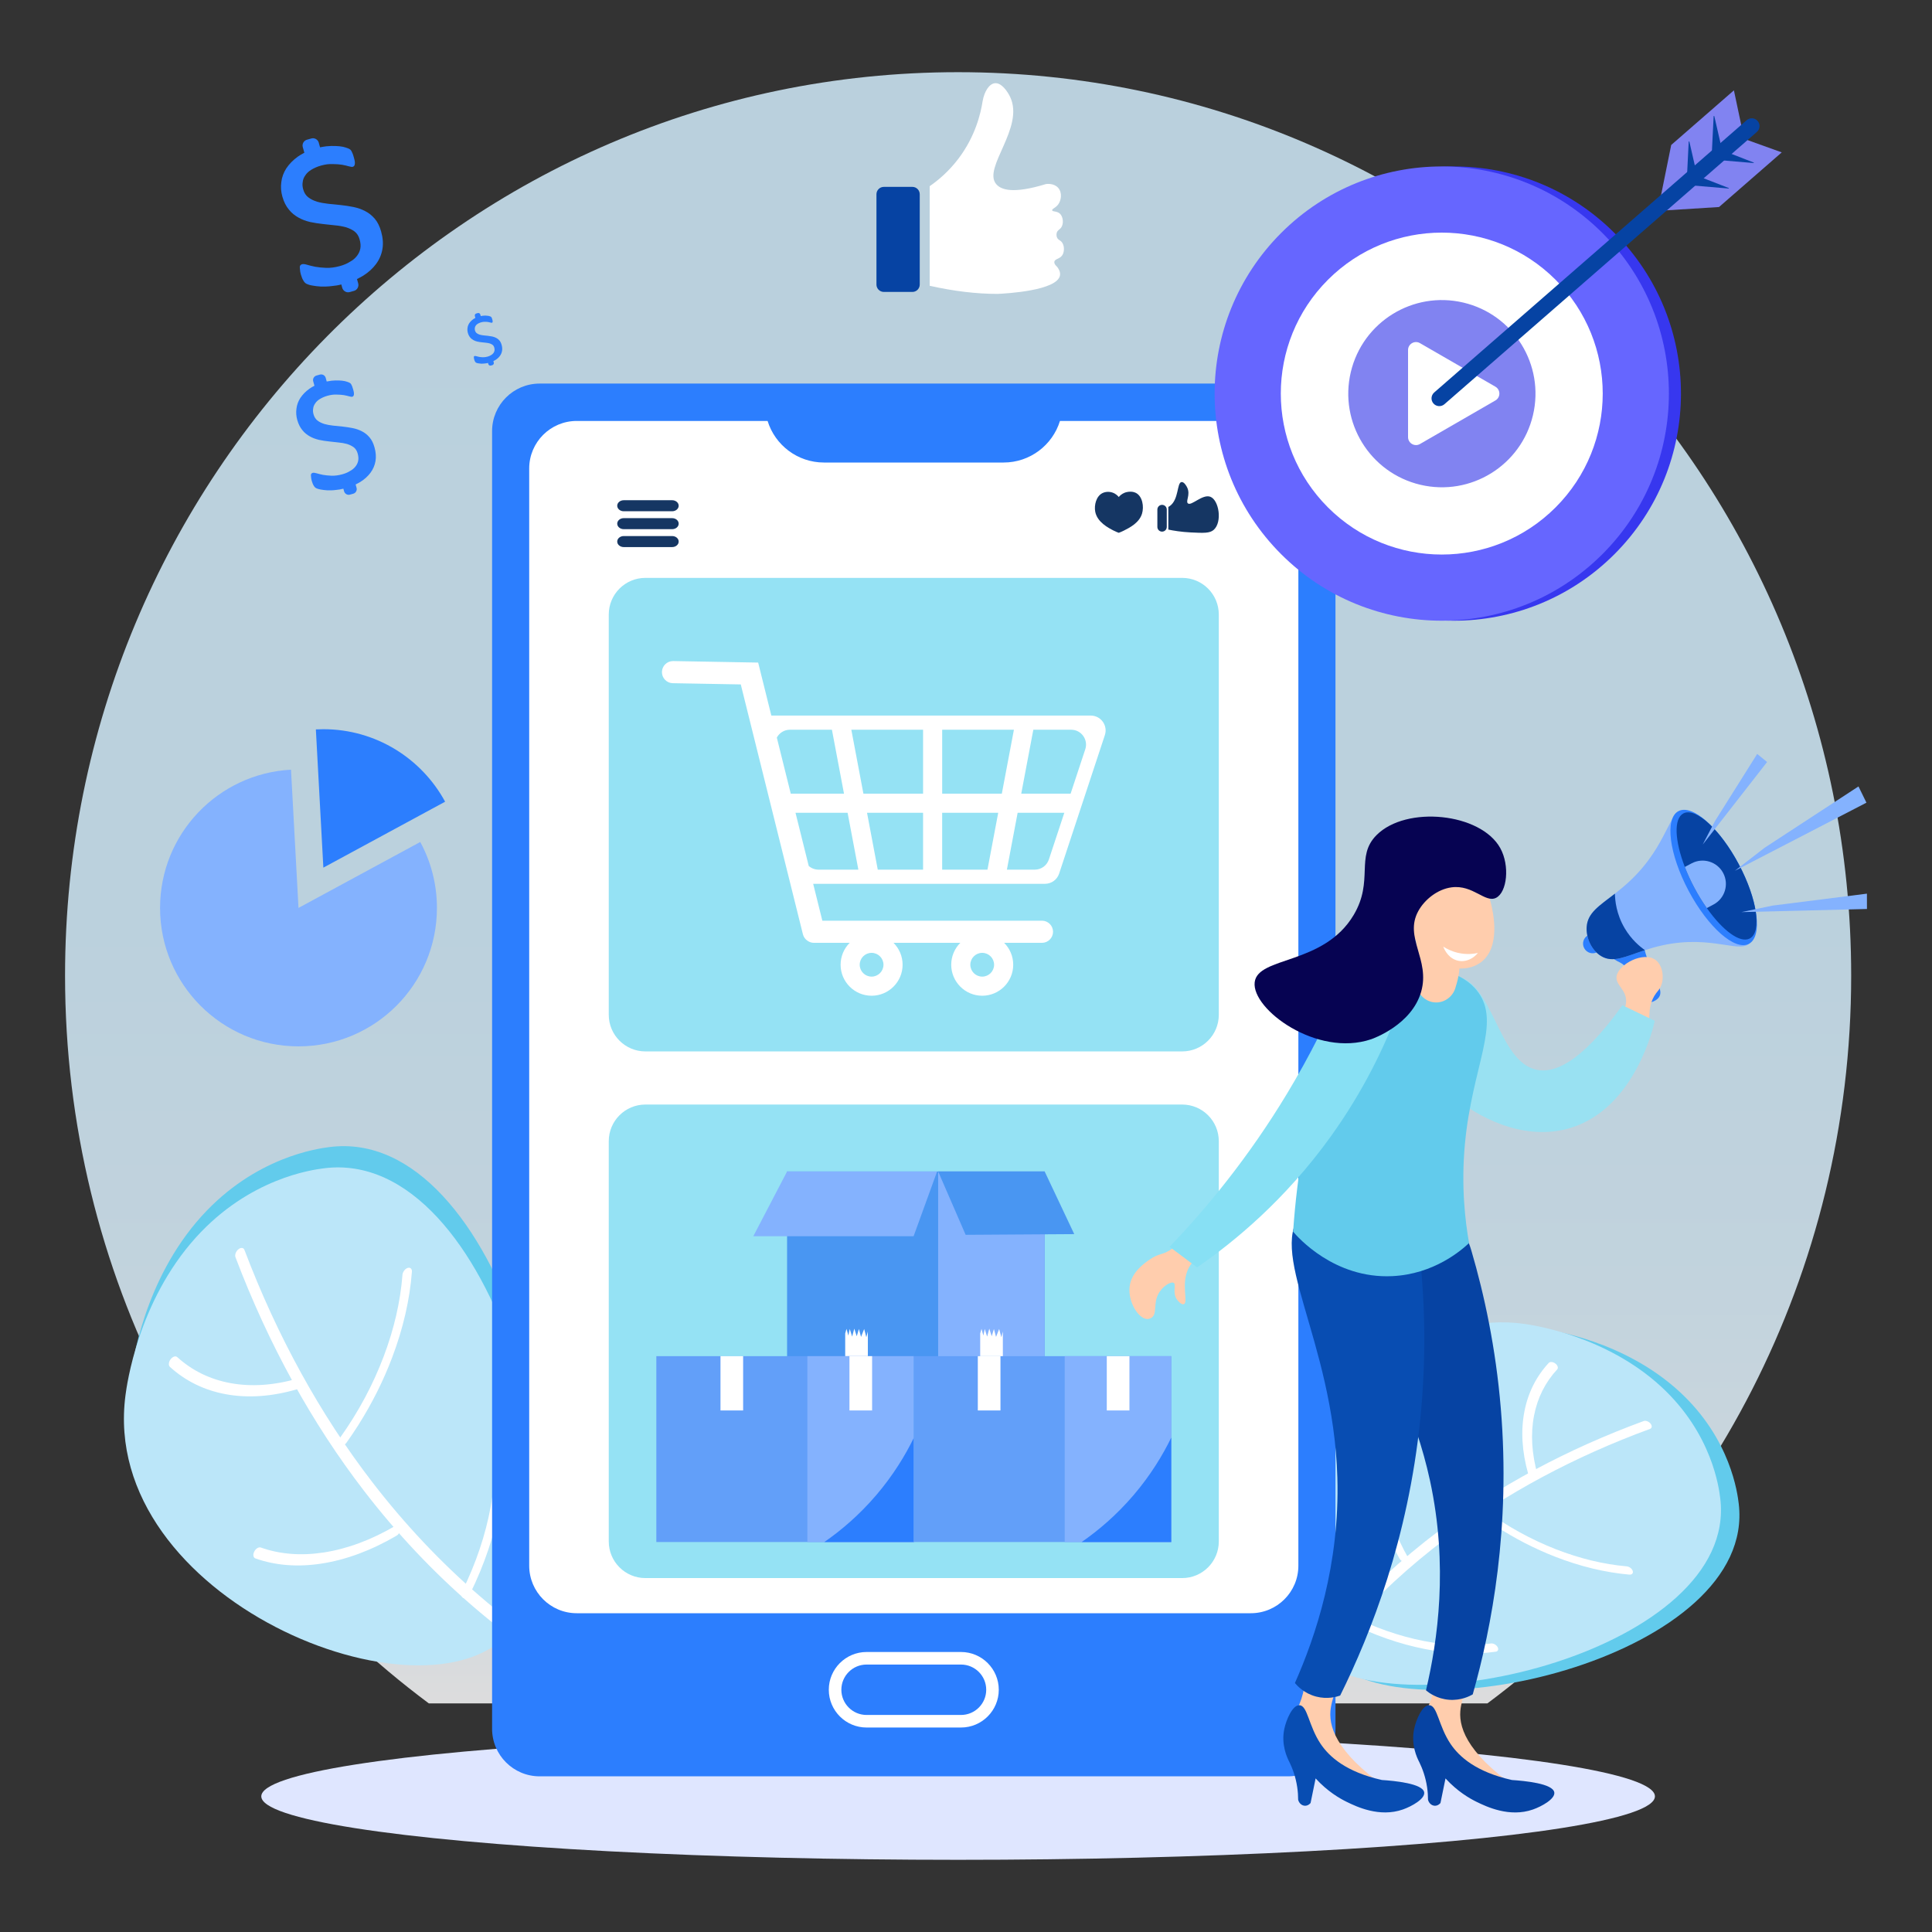
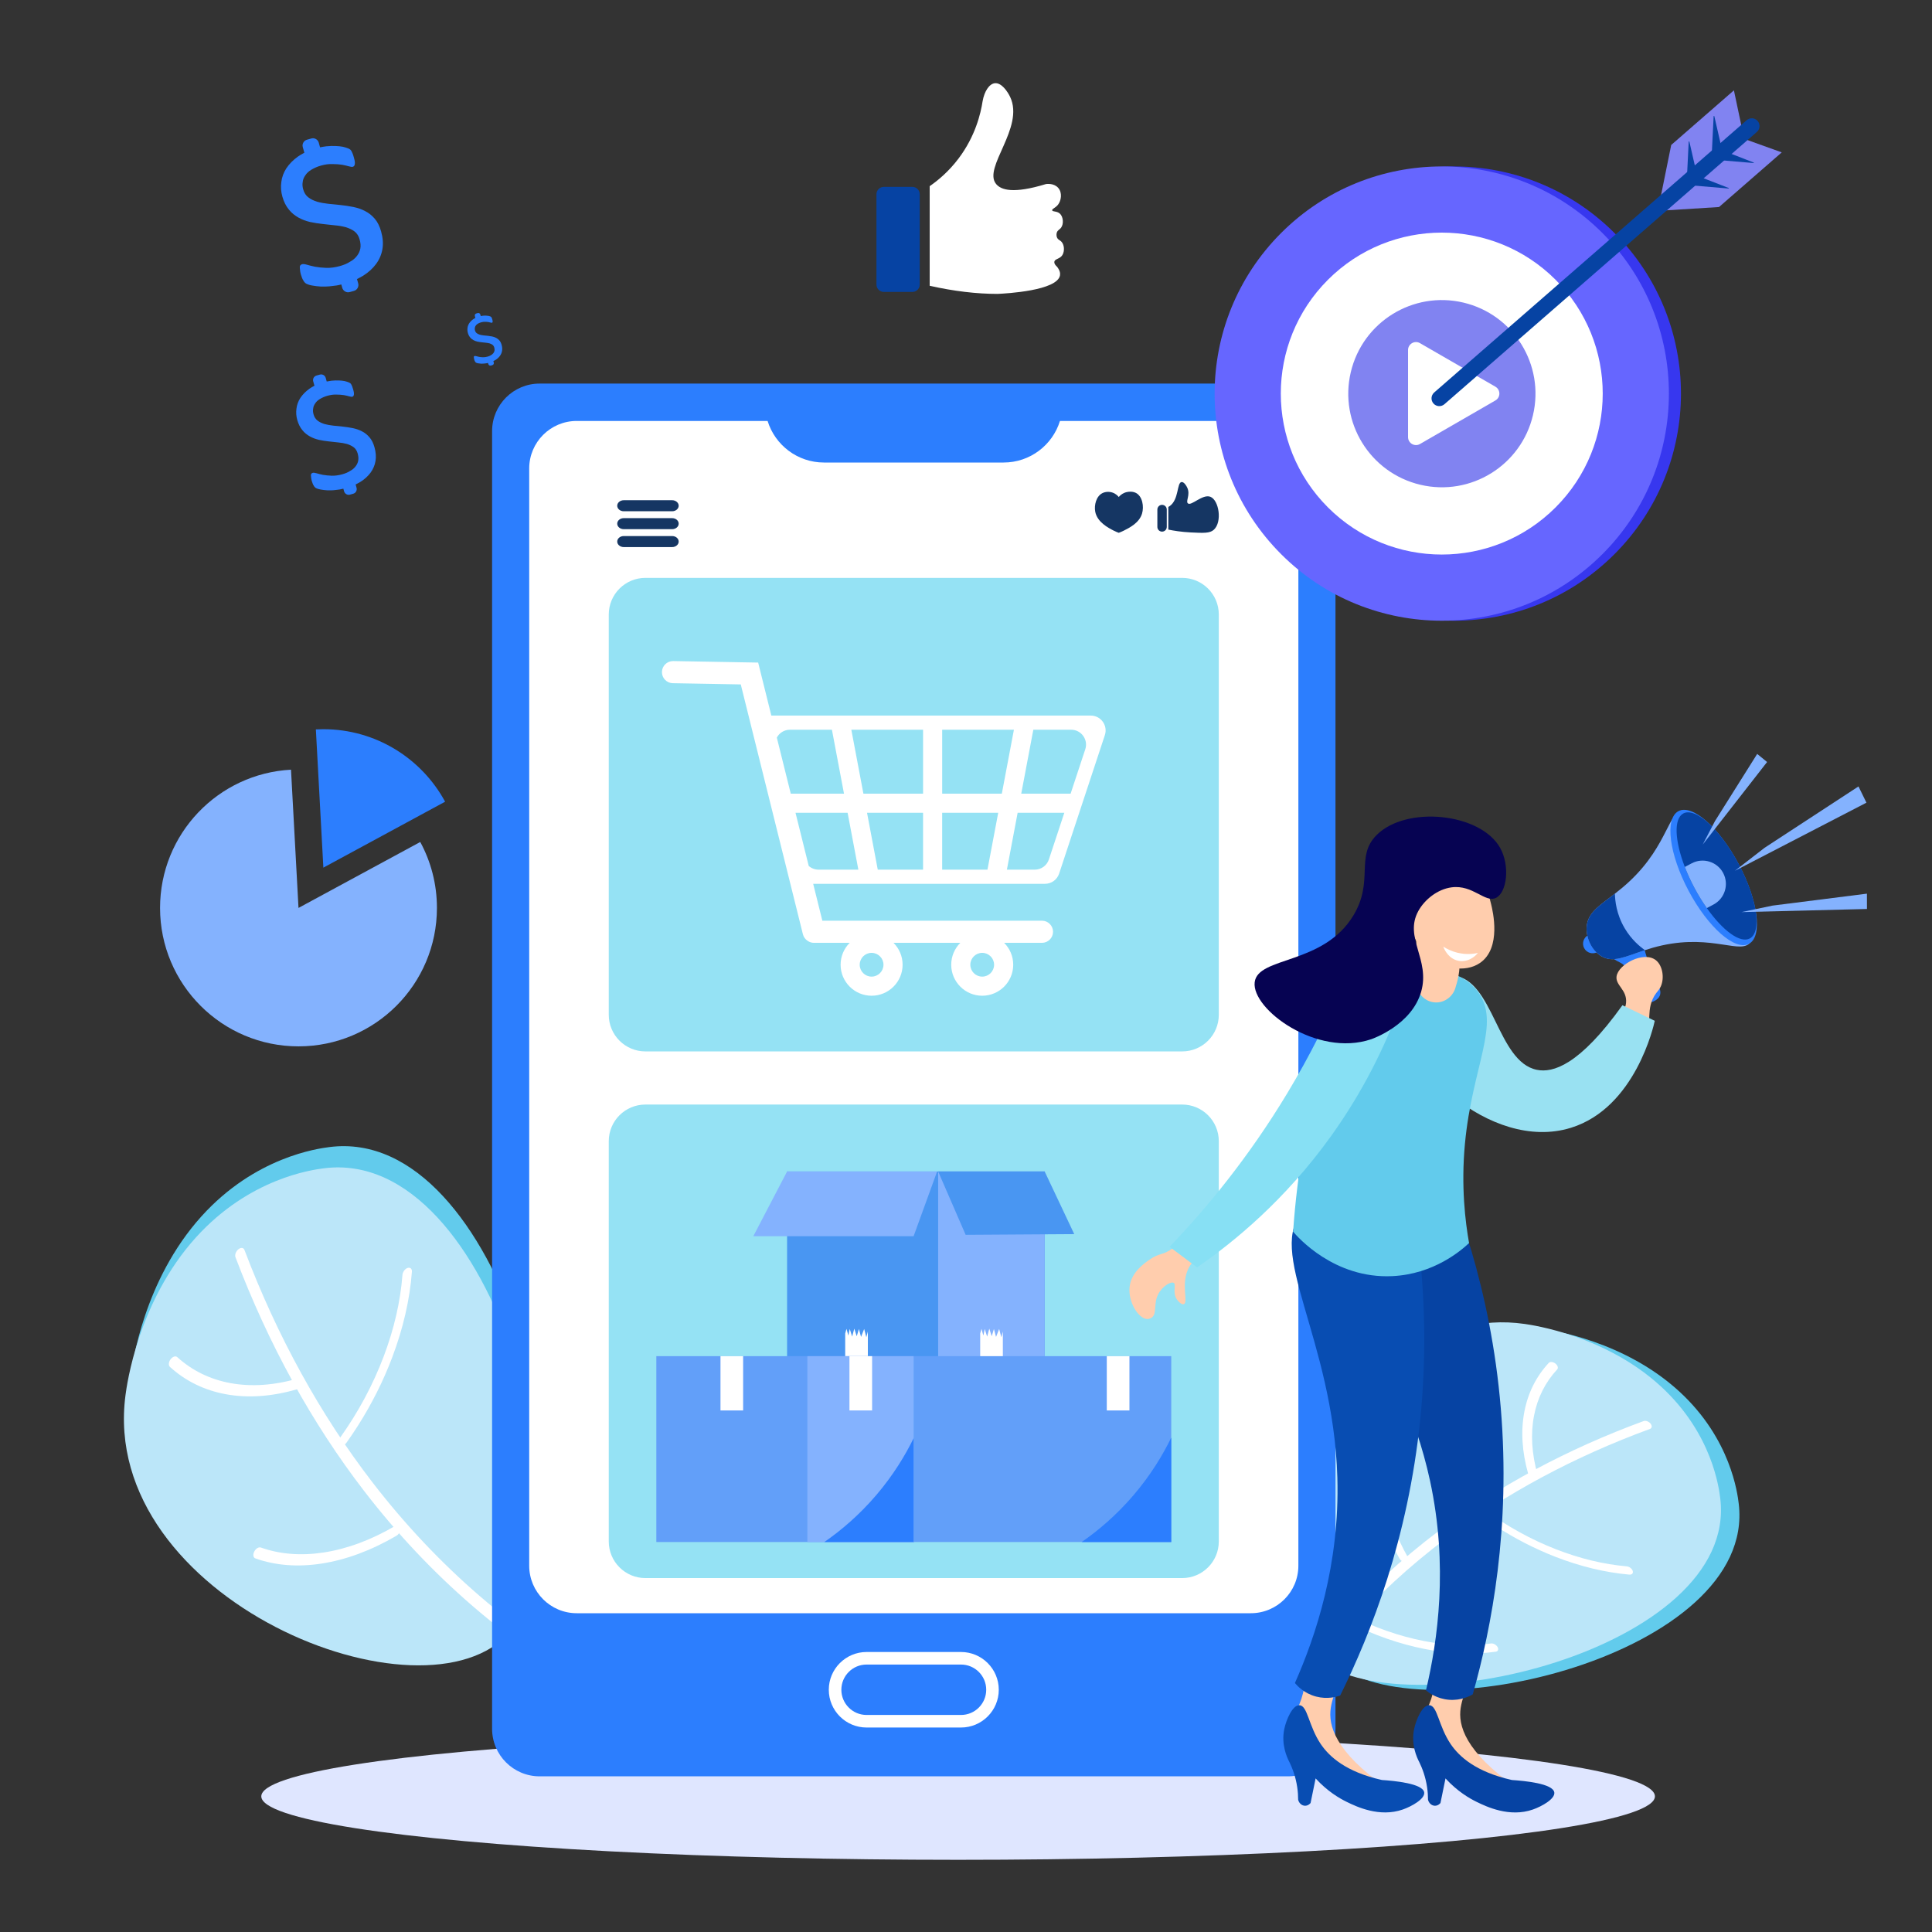
<svg xmlns="http://www.w3.org/2000/svg" enable-background="new 0 0 2000 2000" viewBox="0 0 2000 2000">
  <rect x="0" y="0" width="2000" height="2000" fill="#333333" stroke="none" />
  <rect clip-rule="evenodd" display="none" fill="#fff" fill-rule="evenodd" height="2000" width="2000" />
  <path d="M307.58,1359.79c19.22,29.67,207.5,255.11,359.27,257.85c136.87,2.47,181.26-195.94,325.02-181.25&#13;&#10; c107.05,10.94,120.67,124.87,244.7,164.42c121.91,38.87,283.1-8.02,364.25-95.77c422.15-456.43,199.57-1136.24-156.86-1327.9&#13;&#10; C1283.01,90.6,1185.1,329.93,847.07,287.13C643.8,261.4,681.66,139.61,506.53,220.41C303.32,314.16-25.45,845.69,307.58,1359.79z" display="none" fill="#d5f0ff" opacity=".5" />
  <g>
    <linearGradient gradientUnits="userSpaceOnUse" id="a" x1="991.832" x2="991.832" y1="74.714" y2="1763.358">
      <stop offset="0" stop-color="#d5f0ff" />
      <stop offset=".535" stop-color="#d7f1ff" />
      <stop offset=".728" stop-color="#def3ff" />
      <stop offset=".865" stop-color="#e9f7ff" />
      <stop offset=".976" stop-color="#fafdff" />
      <stop offset="1" stop-color="#fff" />
      <stop offset="1" stop-color="#f2faff" />
    </linearGradient>
-     <path d="M443.93,1763.36h1095.81c228.4-170.29,376.59-444.32,376.59-753.37c0-516.53-413.91-935.27-924.49-935.27&#13;&#10;  S67.34,493.45,67.34,1009.98C67.34,1319.04,215.53,1593.07,443.93,1763.36z" fill="url(#a)" opacity=".83" />
    <ellipse cx="991.83" cy="1859.57" fill="#dfe6ff" rx="721.34" ry="65.71" />
    <g>
      <path d="M1380.24,1720.45c87.79,77.4,438.43-8.08,419.69-163.83c-1.22-10.14-8.04-66.87-61.21-115.87&#13;&#10;   c-57.29-52.81-132.59-63.65-141.24-64.9C1413.65,1349.38,1291.79,1642.48,1380.24,1720.45z" fill="#62cbec" />
      <path d="M1361.13,1715.15c87.79,77.4,438.43-8.08,419.69-163.83c-1.22-10.14-8.04-66.87-61.21-115.87&#13;&#10;   c-57.29-52.81-132.59-63.65-141.24-64.9C1394.55,1344.07,1272.68,1637.17,1361.13,1715.15z" fill="#bbe6f9" />
      <g>
        <g>
          <path d="M1305.81,1802.24c0.06,0.04,0.12,0.08,0.18,0.11c2.6,1.6,5.51,1.48,6.5-0.28&#13;&#10;     c45.91-81.47,108.15-152.1,184.99-209.91c61.44-46.23,132.3-84.24,210.61-112.97c2.11-0.78,2.36-3.23,0.55-5.47&#13;&#10;     c-1.81-2.25-4.99-3.44-7.11-2.66c-78.88,28.94-150.25,67.23-212.14,113.79c-77.4,58.24-140.09,129.37-186.33,211.43&#13;&#10;     C1302.1,1797.99,1303.33,1800.63,1305.81,1802.24z" fill="#fff" />
        </g>
        <g>
          <path d="M1584.86,1529.13c0.97,0.63,2.07,1.06,3.16,1.19c2.7,0.32,4.36-1.33,3.69-3.68&#13;&#10;     c-6.12-21.71-7.35-42.33-3.66-61.31c3.58-18.39,11.64-34.45,23.96-47.74c1.38-1.49,0.54-4.2-1.88-6.05&#13;&#10;     c-2.41-1.85-5.5-2.15-6.87-0.66c-12.95,13.96-21.42,30.84-25.18,50.17c-3.88,19.95-2.59,41.63,3.84,64.44&#13;&#10;     C1582.32,1526.87,1583.44,1528.21,1584.86,1529.13z" fill="#fff" />
        </g>
        <g>
          <path d="M1451.25,1616.06c1.37,0.89,2.99,1.37,4.4,1.2c2.44-0.3,3.33-2.46,1.98-4.82&#13;&#10;     c-12.38-21.73-20.19-43.47-23.21-64.62c-2.93-20.5-1.22-39.58,5.07-56.71c0.7-1.92-0.9-4.61-3.6-6.01&#13;&#10;     c-2.69-1.4-5.45-0.99-6.15,0.93c-6.61,18-8.4,38.05-5.32,59.59c3.17,22.23,11.38,45.08,24.39,67.91&#13;&#10;     C1449.37,1614.53,1450.25,1615.4,1451.25,1616.06z" fill="#fff" />
        </g>
        <g>
          <path d="M1548.79,1580.09c19.39,12.59,39.8,23.1,60.9,31.34c25.98,10.14,51.89,16.4,77.02,18.61&#13;&#10;     c2.68,0.24,4.23-1.49,3.47-3.86c-0.76-2.37-3.55-4.47-6.23-4.71c-23.91-2.09-48.57-8.05-73.29-17.7&#13;&#10;     c-25.51-9.96-49.97-23.42-72.7-39.99c-2.47-1.8-5.51-2-6.8-0.44c-1.29,1.55-0.34,4.27,2.13,6.07&#13;&#10;     C1538.37,1573.12,1543.54,1576.68,1548.79,1580.09z" fill="#fff" />
        </g>
        <g>
          <path d="M1394.93,1678.86c0.25,0.16,0.51,0.31,0.78,0.45c26.21,13.25,53,22.61,79.64,27.81&#13;&#10;     c25.81,5.04,50.39,5.95,73.04,2.71c2.41-0.35,3.24-2.53,1.86-4.88c-1.39-2.35-4.47-3.98-6.88-3.63&#13;&#10;     c-21.55,3.08-44.94,2.22-69.5-2.58c-25.35-4.95-50.85-13.85-75.79-26.46c-2.71-1.37-5.43-0.9-6.08,1.04&#13;&#10;     C1391.41,1675.06,1392.69,1677.41,1394.93,1678.86z" fill="#fff" />
        </g>
      </g>
    </g>
    <g>
      <path d="M534.02,1667.15c87.74-101.73-14.75-503.11-193.28-479.67c-11.62,1.53-76.65,10.07-132.23,71.7&#13;&#10;   c-59.9,66.42-71.4,152.98-72.72,162.92C107.69,1633.43,445.63,1769.64,534.02,1667.15z" fill="#62cbec" />
      <path d="M528.17,1689.14c87.74-101.73-14.75-503.12-193.28-479.67c-11.62,1.53-76.65,10.07-132.23,71.7&#13;&#10;   c-59.9,66.41-71.4,152.98-72.72,162.92C101.84,1655.42,439.78,1791.64,528.17,1689.14z" fill="#bbe6f9" />
      <g>
        <g>
          <path d="M628.82,1751.55c0.04-0.07,0.09-0.14,0.13-0.2c1.81-3.01,1.63-6.35-0.4-7.46&#13;&#10;     c-94.08-51.67-175.92-122.23-243.24-209.71c-53.83-69.94-98.34-150.8-132.29-240.33c-0.92-2.42-3.73-2.67-6.29-0.56&#13;&#10;     c-2.55,2.11-3.88,5.77-2.97,8.19c34.2,90.17,79.03,171.62,133.25,242.07c67.81,88.11,150.24,159.18,245,211.22&#13;&#10;     C623.99,1755.87,627,1754.43,628.82,1751.55z" fill="#fff" />
        </g>
        <g>
          <path d="M311.87,1434.68c0.71-1.12,1.19-2.39,1.33-3.65c0.33-3.11-1.58-4.98-4.27-4.19&#13;&#10;     c-24.84,7.29-48.5,8.96-70.33,4.96c-21.15-3.88-39.69-12.93-55.09-26.91c-1.72-1.57-4.82-0.57-6.92,2.23&#13;&#10;     c-2.09,2.79-2.4,6.33-0.67,7.9c16.19,14.69,35.66,24.2,57.89,28.28c22.94,4.21,47.81,2.45,73.91-5.21&#13;&#10;     C309.31,1437.62,310.83,1436.32,311.87,1434.68z" fill="#fff" />
        </g>
        <g>
          <path d="M413.31,1586.94c1.01-1.59,1.54-3.45,1.32-5.07c-0.38-2.79-2.86-3.79-5.55-2.22&#13;&#10;     c-24.78,14.48-49.64,23.72-73.88,27.45c-23.49,3.62-45.41,1.9-65.15-5.11c-2.21-0.78-5.28,1.09-6.86,4.21&#13;&#10;     c-1.58,3.11-1.06,6.26,1.15,7.05c20.74,7.36,43.78,9.17,68.46,5.37c25.48-3.92,51.6-13.62,77.65-28.85&#13;&#10;     C411.58,1589.12,412.57,1588.1,413.31,1586.94z" fill="#fff" />
        </g>
        <g>
          <path d="M370.81,1475.44c14.21-22.41,26.02-45.97,35.21-70.29c11.32-29.94,18.18-59.76,20.39-88.63&#13;&#10;     c0.24-3.08-1.77-4.84-4.47-3.93c-2.71,0.9-5.09,4.13-5.32,7.21c-2.11,27.47-8.64,55.85-19.41,84.34&#13;&#10;     c-11.11,29.4-26.25,57.65-44.99,83.95c-2.03,2.86-2.22,6.35-0.42,7.81c1.8,1.46,4.91,0.33,6.94-2.52&#13;&#10;     C362.94,1487.49,366.97,1481.5,370.81,1475.44z" fill="#fff" />
        </g>
        <g>
-           <path d="M486.09,1650.81c0.18-0.29,0.35-0.59,0.51-0.91c14.88-30.25,25.29-61.12,30.92-91.76&#13;&#10;     c5.46-29.69,6.2-57.91,2.2-83.86c-0.43-2.77-2.95-3.69-5.63-2.07c-2.68,1.62-4.51,5.18-4.08,7.94&#13;&#10;     c3.81,24.7,3.11,51.55-2.09,79.8c-5.36,29.16-15.26,58.53-29.42,87.32c-1.54,3.12-0.97,6.24,1.27,6.97&#13;&#10;     C481.78,1654.89,484.46,1653.39,486.09,1650.81z" fill="#fff" />
-         </g>
+           </g>
      </g>
    </g>
    <g>
      <g>
        <path d="M1333.26,397.08H558.63c-27.18,0-49.22,22.04-49.22,49.22v1343.33c0,27.18,22.04,49.22,49.22,49.22h774.63&#13;&#10;    c27.18,0,49.22-22.04,49.22-49.22V446.3C1382.48,419.12,1360.44,397.08,1333.26,397.08z" fill="#2c7efe" />
        <g>
          <path d="M857.97,1749.23c0-21.56,17.54-39.09,39.09-39.09h97.78c21.56,0,39.09,17.54,39.09,39.09&#13;&#10;     c0,21.56-17.54,39.09-39.09,39.09h-97.78C875.5,1788.33,857.97,1770.79,857.97,1749.23z M897.06,1723.14&#13;&#10;     c-14.39,0-26.09,11.7-26.09,26.09c0,14.39,11.7,26.09,26.09,26.09h97.78c14.39,0,26.09-11.71,26.09-26.09&#13;&#10;     c0-14.39-11.7-26.09-26.09-26.09H897.06z" fill="#fff" />
        </g>
        <path d="M1344.07,484.98v1135.81c0,27.18-22.04,49.21-49.22,49.21H597.04c-27.18,0-49.21-22.04-49.21-49.21V484.98&#13;&#10;    c0-27.19,22.04-49.22,49.21-49.22h197.57c7.71,24.93,30.92,43.04,58.38,43.04h185.91c27.45,0,50.68-18.1,58.37-43.04h197.57&#13;&#10;    C1322.04,435.76,1344.07,457.79,1344.07,484.98z" fill="#fff" />
        <g>
          <path d="M695.81,517.83h-50.1c-3.73,0-6.76,2.56-6.76,5.71l0,0c0,3.15,3.03,5.71,6.76,5.71h50.1&#13;&#10;     c3.73,0,6.76-2.56,6.76-5.71l0,0C702.57,520.39,699.54,517.83,695.81,517.83z" fill="#153663" />
          <path d="M695.81,536.38h-50.1c-3.73,0-6.76,2.56-6.76,5.71l0,0c0,3.15,3.03,5.71,6.76,5.71h50.1&#13;&#10;     c3.73,0,6.76-2.56,6.76-5.71l0,0C702.57,538.93,699.54,536.38,695.81,536.38z" fill="#153663" />
          <path d="M695.81,554.92h-50.1c-3.73,0-6.76,2.56-6.76,5.71l0,0c0,3.15,3.03,5.71,6.76,5.71h50.1&#13;&#10;     c3.73,0,6.76-2.56,6.76-5.71l0,0C702.57,557.47,699.54,554.92,695.81,554.92z" fill="#153663" />
        </g>
        <g>
          <path d="M1175.92,510.27c-5.05-2.63-11.15-0.41-11.45-0.3c-3.33,1.26-5.39,3.41-6.33,4.54&#13;&#10;     c-0.86-1.07-2.9-3.33-6.33-4.54c-3.7-1.31-7.7-0.93-10.6,0.52c-6.5,3.26-8.67,12.54-7.44,19.16&#13;&#10;     c2.03,10.9,13.71,16.88,19.01,19.59c2.17,1.11,4.06,1.86,5.37,2.32c1.33-0.48,3.21-1.23,5.36-2.32&#13;&#10;     c5.97-3.02,15.89-8.04,18.73-17.56C1184.4,524.46,1182.73,513.81,1175.92,510.27z" fill="#153663" />
          <g>
            <path d="M1256.48,548.46c-4.08,3.69-10.71,3.36-23.97,2.7c-9.69-0.48-17.63-1.81-23.06-2.92v-23.45&#13;&#10;      c0.48-0.25,0.94-0.54,1.4-0.86c9.72-6.81,7.3-24.34,12.29-24.92c2.45-0.28,4.98,3.72,5.98,5.98c3.28,7.39-1.87,13.77,0.5,16.03&#13;&#10;      c3.47,3.32,15.26-9.99,23.42-6.73C1261.84,517.79,1265.51,540.31,1256.48,548.46z" fill="#153663" />
            <path d="M1202.97,550.34L1202.97,550.34c-2.69,0-4.87-2.18-4.87-4.87v-17.99c0-2.69,2.18-4.87,4.87-4.87l0,0&#13;&#10;      c2.69,0,4.87,2.18,4.87,4.87v17.99C1207.85,548.16,1205.66,550.34,1202.97,550.34z" fill="#153663" />
          </g>
        </g>
      </g>
      <g>
        <g>
          <path d="M1223.78,1143.42H668.12c-20.95,0-37.93,16.98-37.93,37.93v414.34c0,20.95,16.98,37.93,37.93,37.93h555.65&#13;&#10;     c20.95,0,37.93-16.98,37.93-37.93v-414.34C1261.7,1160.4,1244.72,1143.42,1223.78,1143.42z" fill="#95e2f4" />
          <g>
            <g>
              <rect fill="#4996f2" height="192.42" width="266.65" x="814.79" y="1212.7" />
              <rect fill="#84b2fe" height="192.42" width="110.26" x="971.17" y="1212.7" />
              <path d="M945.77,1279.72c-55.31,0-110.62,0-165.94,0c11.65-22.34,23.3-44.68,34.96-67.02h155.3&#13;&#10;       C961.98,1235.04,953.88,1257.38,945.77,1279.72z" fill="#84b2fe" />
              <path d="M1112.07,1277.56c-37.48,0.24-74.95,0.48-112.43,0.72c-9.49-21.86-18.98-43.72-28.47-65.58h110.26&#13;&#10;       C1091.65,1234.32,1101.86,1255.94,1112.07,1277.56z" fill="#4996f2" />
              <path d="M1036.56,1384.33c-0.74-2.86-1.48-5.72-2.23-8.58c-1.07,2.74-2.15,5.49-3.22,8.23&#13;&#10;       c-0.74-2.74-1.48-5.49-2.23-8.23c-0.74,2.52-1.48,5.03-2.23,7.55c-0.84-2.63-1.69-5.26-2.53-7.89&#13;&#10;       c-0.74,2.74-1.48,5.49-2.23,8.23c-0.82-2.63-1.64-5.26-2.46-7.89c-0.49,2.29-0.97,4.57-1.46,6.86&#13;&#10;       c-0.64-2.33-1.28-4.65-1.92-6.98c-0.45,1.59-0.9,3.18-1.35,4.76v24.72h23.45v-26.7&#13;&#10;       C1037.62,1380.39,1037.09,1382.36,1036.56,1384.33z" fill="#fff" />
              <path d="M896.81,1384.33c-0.74-2.86-1.48-5.72-2.23-8.58c-1.07,2.74-2.15,5.49-3.22,8.23&#13;&#10;       c-0.74-2.74-1.48-5.49-2.23-8.23c-0.74,2.52-1.48,5.03-2.23,7.55c-0.84-2.63-1.69-5.26-2.53-7.89&#13;&#10;       c-0.74,2.74-1.48,5.49-2.23,8.23c-0.82-2.63-1.64-5.26-2.46-7.89c-0.49,2.29-0.97,4.57-1.46,6.86&#13;&#10;       c-0.64-2.33-1.28-4.65-1.92-6.98c-0.45,1.59-0.9,3.18-1.35,4.76v24.72h23.45v-26.7&#13;&#10;       C897.88,1380.39,897.34,1382.36,896.81,1384.33z" fill="#fff" />
            </g>
            <g>
              <rect fill="#629ff9" height="192.42" width="266.65" x="679.43" y="1403.89" />
              <rect fill="#84b2fe" height="192.42" width="110.26" x="835.81" y="1403.89" />
              <rect fill="#fff" height="56.21" width="23.45" x="879.35" y="1403.89" />
              <rect fill="#fff" height="56.21" width="23.45" x="745.84" y="1403.89" />
              <path d="M946.08,1488.24v108.07h-92.74c17.16-11.89,35.98-27.74,53.82-48.65&#13;&#10;       C924.87,1526.91,937.32,1506.2,946.08,1488.24z" fill="#2c7efe" />
            </g>
            <g>
              <rect fill="#629ff9" height="192.42" width="266.65" x="945.82" y="1403.89" />
-               <rect fill="#84b2fe" height="192.42" width="110.26" x="1102.21" y="1403.89" />
              <rect fill="#fff" height="56.21" width="23.45" x="1145.74" y="1403.89" />
-               <rect fill="#fff" height="56.21" width="23.45" x="1012.23" y="1403.89" />
              <path d="M1212.47,1488.24v108.07h-92.74c17.16-11.89,35.98-27.74,53.82-48.65&#13;&#10;       C1191.26,1526.91,1203.71,1506.2,1212.47,1488.24z" fill="#2c7efe" />
            </g>
          </g>
        </g>
        <g>
          <path d="M1223.78,598.22H668.12c-20.95,0-37.93,16.98-37.93,37.93v414.34c0,20.95,16.98,37.93,37.93,37.93h555.65&#13;&#10;     c20.95,0,37.93-16.98,37.93-37.93V636.15C1261.7,615.2,1244.72,598.22,1223.78,598.22z" fill="#95e2f4" />
          <path d="M1129.14,740.76H798.78c-0.1,0-0.19,0.01-0.29,0.01l-13.64-54.87l-87.97-1.57l-0.19,0&#13;&#10;     c-6.21,0-11.35,5.05-11.46,11.26c-0.05,3.06,1.09,5.96,3.22,8.16c2.13,2.21,4.98,3.45,8.04,3.5l70.36,1.26l64.31,258.6&#13;&#10;     c0.74,2.98,2.59,5.49,5.22,7.07c1.86,1.2,4.01,1.84,6.22,1.84h36.99c-5.8,5.81-9.4,13.83-9.4,22.67&#13;&#10;     c0,17.69,14.4,32.09,32.09,32.09c17.69,0,32.09-14.4,32.09-32.09c0-8.84-3.59-16.86-9.4-22.67h69.13&#13;&#10;     c-5.8,5.81-9.4,13.83-9.4,22.67c0,17.69,14.4,32.09,32.09,32.09c17.69,0,32.09-14.4,32.09-32.09c0-8.84-3.59-16.86-9.4-22.67&#13;&#10;     h39.16c6.32,0,11.46-5.14,11.46-11.46c0-6.32-5.14-11.46-11.46-11.46H851.29l-9.49-38.18h240c6.64,0,12.53-4.26,14.61-10.56&#13;&#10;     l21.64-65.54l4.84-14.66l20.86-63.18C1147.04,751.02,1139.62,740.76,1129.14,740.76z M902.27,1010.99&#13;&#10;     c-6.78,0-12.3-5.52-12.3-12.3c0-6.78,5.52-12.3,12.3-12.3c6.78,0,12.3,5.52,12.3,12.3&#13;&#10;     C914.57,1005.47,909.05,1010.99,902.27,1010.99z M1016.78,1010.99c-6.78,0-12.3-5.52-12.3-12.3c0-6.78,5.52-12.3,12.3-12.3&#13;&#10;     c6.78,0,12.3,5.52,12.3,12.3C1029.08,1005.47,1023.57,1010.99,1016.78,1010.99z M1037.09,821.59h-61.75v-66.17h74.26&#13;&#10;     L1037.09,821.59z M955.55,821.59H893.8l-12.5-66.17h74.26V821.59z M897.54,841.38h58.01v58.88h-46.89L897.54,841.38z&#13;&#10;      M975.34,841.38h58.01l-11.13,58.88h-46.89V841.38z M817.73,755.42h43.47l12.5,66.17h-55.11l-14.43-58.04&#13;&#10;     C806.72,758.78,811.74,755.42,817.73,755.42z M837.2,896.44l-13.69-55.06h53.93l10.42,55.15l0.71,3.73h-41.23&#13;&#10;     C843.5,900.26,839.94,898.84,837.2,896.44z M1085.81,889.7c-2.08,6.31-7.97,10.56-14.61,10.56h-28.87l11.13-58.88h48.32&#13;&#10;     L1085.81,889.7z M1123.47,775.63l-15.17,45.96h-51.11l12.5-66.17h39.17C1119.35,755.42,1126.76,765.68,1123.47,775.63z" fill="#fff" />
        </g>
      </g>
    </g>
    <g>
      <g>
        <g>
          <path d="M1668.6,990.99c4.32,4.03,6.87,4.15,10.48,6.6c15.07,10.24,7.68,33.32,19.33,39.21&#13;&#10;     c6.06,3.07,15.54,0.61,19.04-4.65c5-7.52-4.71-17.13-12.4-40.24c-9.26-27.83-3.89-40.02-12.09-43.74&#13;&#10;     c-10.98-4.98-34.57,10.59-33.89,25.7C1659.44,982.18,1667.12,989.61,1668.6,990.99z" fill="#2c7efe" />
          <path d="M1639.94,981.55L1639.94,981.55c2.59,4.86,8.62,6.71,13.49,4.12l0,0c4.86-2.59,6.71-8.62,4.12-13.49l0,0&#13;&#10;     c-2.59-4.86-8.62-6.71-13.49-4.12l0,0C1639.2,970.65,1637.35,976.69,1639.94,981.55z" fill="#2c7efe" />
          <path d="M1687.33,911.91c-5.45,5.14-10.7,9.42-15.58,13.21c-16.19,12.57-28.23,19.68-29.24,34.4&#13;&#10;     c-0.78,11.29,5.03,24.15,14.84,30.15c12.35,7.55,25.12,0.58,45.49-6.08c5.32-1.74,11.15-3.46,17.63-4.89&#13;&#10;     c53.1-11.75,82.79,10.4,91.87-3.81c6.06-9.49-6.02-21.18-31.61-71.76c-24.18-47.8-26.58-63.44-37.32-64.11&#13;&#10;     C1727.02,838,1727.46,874.07,1687.33,911.91z" fill="#84b2fe" />
          <path d="M1737.49,839.71c-14.33,7.62-9.61,44.54,10.55,82.46c20.16,37.92,48.13,62.48,62.46,54.86&#13;&#10;     c14.33-7.62,9.61-44.54-10.56-82.46C1779.79,856.65,1751.83,832.09,1737.49,839.71z" fill="#2c7efe" />
          <path d="M1742.58,842.08c-10.09,5.37-8.92,28.26,1.55,55.39c2.69,6.97,5.99,14.23,9.88,21.53&#13;&#10;     c4.06,7.63,8.42,14.7,12.89,21.04c16.49,23.35,34.5,36.76,44.48,31.45c12.69-6.75,7.57-41.18-11.43-76.92&#13;&#10;     C1780.95,858.84,1755.26,835.34,1742.58,842.08z" fill="#0643a3" />
          <path d="M1751.17,893.73l-7.04,3.74c2.69,6.97,5.99,14.23,9.88,21.53c4.06,7.63,8.42,14.7,12.89,21.04l6.93-3.69&#13;&#10;     c11.77-6.26,16.24-20.88,9.98-32.65c-3.13-5.89-8.35-9.95-14.26-11.75C1763.65,890.15,1757.06,890.6,1751.17,893.73z" fill="#84b2fe" />
          <path d="M1671.75,925.12c-16.19,12.57-28.23,19.68-29.24,34.4c-0.78,11.29,5.03,24.15,14.84,30.15&#13;&#10;     c12.35,7.55,25.12,0.58,45.49-6.08c-5.34-3.75-14-10.89-20.92-22.58C1673.12,946.16,1671.89,931.97,1671.75,925.12z" fill="#0643a3" />
        </g>
        <path d="M1795.95,901.43c10.26-7.95,20.53-15.89,30.79-23.84c32.39-21.16,64.77-42.32,97.16-63.48&#13;&#10;    c2.74,5.6,5.49,11.21,8.23,16.82C1886.74,854.43,1841.34,877.93,1795.95,901.43z" fill="#84b2fe" />
        <path d="M1762.64,874.3c4.25-8.13,8.49-16.26,12.74-24.4c14.55-23.15,29.11-46.3,43.66-69.44&#13;&#10;    c3.42,2.79,6.83,5.58,10.25,8.37C1807.08,817.32,1784.86,845.81,1762.64,874.3z" fill="#84b2fe" />
        <path d="M1802.72,944.21c10.77-2.25,21.54-4.5,32.31-6.75c32.53-4.12,65.06-8.23,97.6-12.35&#13;&#10;    c0.01,5.29,0.03,10.58,0.04,15.87C1889.35,942.06,1846.03,943.14,1802.72,944.21z" fill="#84b2fe" />
      </g>
      <g>
        <path d="M1677.78,1055.8c-1.6-6.24,4.83-8.81,5.53-18.07c1-13.14-11.11-17.71-9.86-26.95&#13;&#10;    c1.69-12.55,28.33-26.69,40.76-16.75c6.97,5.58,8.88,18.26,5.13,26.9c-1.4,3.21-2.8,4.39-4.8,7.06&#13;&#10;    c-12.15,16.26-3.23,33.7-11.46,39.04C1695.95,1071.68,1680.04,1064.6,1677.78,1055.8z" fill="#ffcdad" />
        <path d="M1504.89,1010.02c41.49,4.11,44.76,89.1,86.09,97.46c16.4,3.32,43.87-4.37,88.55-66.87&#13;&#10;    c11.16,5.37,22.32,10.75,33.48,16.12c-0.94,4.51-19.99,90.08-86.81,110.76c-84.14,26.05-180.69-70.17-172.07-118.81&#13;&#10;    C1457.86,1027.61,1483.38,1007.89,1504.89,1010.02z" fill="#99e1f2" />
        <path d="M1213.76,1292.35c-9.97,7.44-13.15,4.23-23.79,11.65c-5.54,3.86-18.74,12.96-20.57,27.75&#13;&#10;    c-1.97,15.93,9.25,33.69,18.34,33.7c2.11,0,3.73-0.96,4.11-1.19c6.33-3.93,1.91-14.09,7.04-24.33&#13;&#10;    c4.18-8.35,13.16-13.64,16.11-11.89c3.01,1.79-1.71,10.17,3.47,17.34c1.29,1.79,4.56,5.45,6.94,4.71&#13;&#10;    c5.18-1.62-3.44-21.14,5.2-37.66c7.93-15.15,24.2-14.76,24.53-24.53c0.28-8.32-11.07-17.99-19.82-16.85&#13;&#10;    C1226.97,1272.13,1227.34,1282.21,1213.76,1292.35z" fill="#ffcdad" />
        <path d="M1483.17,1753.21c-4.01,15.73-10.13,21.09-11.22,33.22c-1.46,16.27,7.51,29.42,12.27,36.4&#13;&#10;    c26.55,38.94,91.91,35.12,95.85,34.84c-58.9-38.65-69.84-67.1-68.36-86.28c1.4-18.07,14.41-35.35,6.27-46.06&#13;&#10;    c-6.41-8.43-21.86-7.42-32.83-5.62C1486.11,1727.51,1486.67,1739.49,1483.17,1753.21z" fill="#ffcdad" />
        <path d="M1479.55,1765.23c8.53,0.21,9.5,21.47,22.11,40.13c8.83,13.08,26.09,28.88,63.47,37.3&#13;&#10;    c12.87,0.86,42.5,3.58,43.88,12.86c0.98,6.63-12.78,14.39-22.09,17.66c-24.34,8.55-48.3-3.04-57.97-7.72&#13;&#10;    c-7.86-3.8-20.29-11.04-32.57-24.44c-1.74,8.48-3.48,16.97-5.22,25.45c-0.29,0.35-2.48,2.93-5.83,2.84&#13;&#10;    c-3.23-0.09-6.2-2.62-7.06-6.25c0-3.93-0.26-8.32-0.97-13.06c-1.6-10.69-4.92-19.4-8.03-25.8c-2.56-4.85-8.8-18.28-5.34-34.5&#13;&#10;    C1465.95,1780.14,1472.32,1765.05,1479.55,1765.23z" fill="#0643a3" />
        <path d="M1348.75,1753.24c-4.01,15.74-10.12,21.1-11.2,33.22c-1.46,16.27,7.49,29.42,12.24,36.4&#13;&#10;    c26.48,38.93,91.72,35.1,95.65,34.82c-58.78-38.64-69.69-67.09-68.2-86.26c1.4-18.07,14.39-35.35,6.27-46.06&#13;&#10;    c-6.4-8.43-21.81-7.42-32.77-5.61C1351.68,1727.53,1352.24,1739.51,1348.75,1753.24z" fill="#ffcdad" />
        <path d="M1345.13,1765.25c8.51,0.2,9.48,21.46,22.06,40.12c8.81,13.07,26.03,28.87,63.34,37.28&#13;&#10;    c12.85,0.85,42.42,3.58,43.79,12.85c0.98,6.63-12.75,14.39-22.05,17.66c-24.29,8.55-48.2-3.04-57.85-7.71&#13;&#10;    c-7.85-3.8-20.25-11.03-32.5-24.44c-1.74,8.49-3.48,16.97-5.22,25.46c-0.29,0.35-2.47,2.93-5.82,2.84&#13;&#10;    c-3.23-0.09-6.19-2.62-7.05-6.24c0-3.93-0.26-8.32-0.97-13.06c-1.6-10.69-4.91-19.4-8.01-25.8c-2.56-4.85-8.78-18.28-5.33-34.5&#13;&#10;    C1331.56,1780.17,1337.92,1765.08,1345.13,1765.25z" fill="#084db2" />
        <path d="M1523.2,1294.76c13.3,45.41,25.2,100.35,30.43,163.23c10.26,123.15-9.25,226.01-29.05,296.02&#13;&#10;    c-3.22,1.87-12.27,6.54-24.52,5.59c-12.66-0.98-21.06-7.37-23.89-9.74c12.22-51.64,23.21-129.17,4.15-217.17&#13;&#10;    c-30.44-140.6-118.26-218.82-84.38-265.59c17.45-24.09,63.59-34.86,94.06-17.98C1511.99,1261.29,1520.33,1284.81,1523.2,1294.76z" fill="#0643a3" />
        <path d="M1470.25,1303.55c4.74,47.09,6.35,103.27-0.04,166.04c-12.52,122.94-50.58,220.47-82.89,285.66&#13;&#10;    c-3.56,1.25-13.17,4.09-24.87,1.03c-12.4-3.25-19.58-11.14-21.96-14c21.49-48.53,46.52-122.71,43.94-212.72&#13;&#10;    c-4.12-143.79-76.09-236.81-34.2-276.56c21.58-20.48,68.91-22.59,95.77-0.41C1465.37,1268.59,1469.25,1293.24,1470.25,1303.55z" fill="#084db2" />
        <path d="M1529.87,1026.69c24.39,32.71-5.86,76.45-13.39,157.52c-4.1,44.15,0.38,80.43,4.29,102.6&#13;&#10;    c-7.95,7.46-36.32,32.22-79.57,34.25c-60.06,2.81-97.99-40.6-102.58-46.04c8.66-124.94,40.75-220.36,83.35-251.88&#13;&#10;    c10.15-7.51,30.48-22.66,57.49-20.86C1484.2,1002.58,1513.79,1005.13,1529.87,1026.69z" fill="#62cbec" />
        <path d="M1510.18,984.16c2.51,15.92-0.58,29.19-3.15,37.02c-2.23,10.06-11.36,17.02-21.26,16.54&#13;&#10;    c-10.59-0.52-19.37-9.43-19.69-20.48c-0.85-12.25-1.07-26.29,0-41.74c1.25-17.95,3.97-33.83,7.09-47.25&#13;&#10;    C1478.59,931.89,1504.86,950.37,1510.18,984.16z" fill="#ffcdad" />
        <path d="M1533.44,914.4c6.43,6.22,8.23,13.67,10.18,21.71c1.67,6.89,10.96,45.25-11.53,60.72&#13;&#10;    c-15.58,10.72-38.98,5.34-52.92-6.11c-20.82-17.1-27.74-53.7-8.14-73.61C1487.64,900.22,1518.65,900.08,1533.44,914.4z" fill="#ffcdad" />
        <path d="M1529.93,986.5c-4.54,0.99-12.03,1.94-20.94-0.19c-6.42-1.53-11.47-4.16-14.95-6.37&#13;&#10;    c0.62,1.66,3.97,10.12,12.16,13.57C1514.19,996.89,1523.59,994.14,1529.93,986.5z" fill="#fff" />
        <path d="M1472.37,1000.7" fill="#66f" />
        <path d="M1390.14,1018.97c-14.78,34.78-33.62,73.06-57.77,113.09c-40.01,66.29-83.33,118.71-121.63,158.62&#13;&#10;    c9.49,7.11,18.98,14.21,28.47,21.32c38.1-26.26,91.15-69.63,138.75-136.02c34.05-47.49,55.42-92.99,69.02-128.92&#13;&#10;    C1428.03,1037.7,1409.09,1028.33,1390.14,1018.97z" fill="#87e0f4" />
        <path d="M1548.8,929.38c11.28-5.78,14.36-33.17,4.26-51.43c-20.19-36.51-97.39-44.33-128.09-13.43&#13;&#10;    c-22.14,22.28-2.51,46.99-23.59,82.56c-30.99,52.29-99.38,42.67-102.54,69.78c-3.25,27.87,64.41,77.94,120.56,58.97&#13;&#10;    c1.95-0.66,41.9-14.78,51.76-49.14c9.61-33.48-17.97-56.08-2.95-83.54c6.54-11.95,19.96-22.64,34.4-24.57&#13;&#10;    C1524.94,915.58,1537.47,935.19,1548.8,929.38z" fill="#060352" />
      </g>
    </g>
    <g>
      <circle cx="1505.01" cy="407.43" fill="#3737ef" r="235.13" transform="rotate(-45.001 1505.01 407.447)" />
      <circle cx="1492.52" cy="407.43" fill="#66f" r="235.13" transform="rotate(-45.001 1492.52 407.446)" />
      <circle cx="1492.52" cy="407.43" fill="#fff" r="166.63" transform="rotate(-45.001 1492.52 407.446)" />
      <g>
        <circle cx="1492.52" cy="407.43" fill="#8183f1" r="96.89" transform="rotate(-76.714 1492.638 407.414)" />
        <path d="M1548.03,400.3l-78.08-45.08c-5.49-3.17-12.34,0.79-12.34,7.13v90.16c0,6.33,6.86,10.29,12.34,7.13&#13;&#10;    l78.08-45.08C1553.52,411.39,1553.52,403.47,1548.03,400.3z" fill="#fff" />
      </g>
      <g>
        <polygon fill="#8183f1" points="1844.45 157.75 1779.54 214.31 1713.16 218.47 1800.85 142.06" />
        <polygon fill="#8183f1" points="1794.94 93.52 1730.03 150.08 1716.83 215.27 1804.52 138.86" />
      </g>
      <path d="M1774.62,120.08l8.97,39.22l-4.49-5.17l36.45,14.18l-0.11,0.47l-38.97-3.3l-4.72-0.4&#13;&#10;   c0.09-1.58,2.06-42.21,2.21-44.95C1773.95,120.14,1774.62,120.08,1774.62,120.08L1774.62,120.08z" fill="#0643a3" />
      <path d="M1748.8,146.47l8.97,39.22l-4.49-5.17l36.45,14.18l-0.11,0.47l-38.97-3.3l-4.72-0.4&#13;&#10;   c0.09-1.58,2.06-42.21,2.21-44.95C1748.13,146.53,1748.8,146.47,1748.8,146.47L1748.8,146.47z" fill="#0643a3" />
      <g>
        <line fill="#0643a3" x1="1813.42" x2="1489.96" y1="130.51" y2="412.37" />
        <path d="M1483.89,417.67c-2.92-3.36-2.57-8.45,0.78-11.37l323.45-281.87c3.36-2.92,8.45-2.57,11.37,0.78&#13;&#10;    c2.92,3.36,2.57,8.45-0.78,11.37l-323.45,281.87C1491.9,421.37,1486.81,421.02,1483.89,417.67z" fill="#0643a3" />
      </g>
    </g>
    <g>
      <path d="M944.47,193.45h-29.52c-4.22,0-7.65,3.42-7.65,7.65v93.46c0,4.22,3.42,7.65,7.65,7.65h29.52&#13;&#10;   c4.22,0,7.65-3.42,7.65-7.65v-93.46C952.11,196.87,948.69,193.45,944.47,193.45z" fill="#0643a3" />
      <path d="M1099.84,263.93c2.39-4.02,2-10.62-1.13-13.82c-1.61-1.65-3.36-1.8-4.42-4.11c-1.11-2.41-0.4-4.82-0.3-5.14&#13;&#10;   c0.86-2.79,2.9-3.04,4.5-5.26c2.86-3.98,2.18-11.3-1.36-14.5c-3.13-2.83-7.57-1.7-7.93-3.4c-0.33-1.57,3.5-2.46,6.12-5.89&#13;&#10;   c3.21-4.2,4.56-12.14,0.23-17.22c-4.44-5.21-12.08-4.17-12.69-4.08c-34.17,10.45-46.63,6.05-51.66,0&#13;&#10;   c-14.08-16.94,29.61-58.23,14.5-90.17c-2.59-5.48-8.94-14.94-15.83-14.2c-5.73,0.62-10.86,8.19-12.69,18.73&#13;&#10;   c-1.94,12.5-7.38,36-24.88,59.21c-10.11,13.4-21.16,22.6-29.89,28.65v103.1c25.06,5.63,48.5,8.41,70.37,8.41l0,0&#13;&#10;   c8.78-0.42,61.95-3.3,64.54-19.29c0.36-2.23-0.2-5.1-3.02-8.76c-1.4-1.26-3.17-3.24-2.83-5.26&#13;&#10;   C1092,267.79,1097.31,268.18,1099.84,263.93z" fill="#fff" />
    </g>
    <g>
      <path d="M452.31,939.88c0,79.15-64.16,143.31-143.31,143.31s-143.31-64.16-143.31-143.31&#13;&#10;   c0-76.55,60.01-139.08,135.56-143.1c2.58,47.7,5.17,95.4,7.76,143.1l126.04-68.26C446.06,891.91,452.31,915.17,452.31,939.88z" fill="#84b2fe" />
      <path d="M460.78,829.92l-126.04,68.26c-2.59-47.7-5.17-95.4-7.76-143.1c2.57-0.14,5.15-0.21,7.76-0.21&#13;&#10;   C389.17,754.87,436.52,785.22,460.78,829.92z" fill="#2c7efe" />
    </g>
    <g>
      <path d="M394.53,239.62&#13;&#10;   c1.83,6.53,2.32,12.53,1.36,18.19c-0.96,5.66-3.12,10.76-6.59,15.48c-3.37,4.54-7.77,8.62-13.37,12.14&#13;&#10;   c-2.07,1.18-4.13,2.36-6.38,3.44l1.25,4.44c0.93,3.33-1.06,6.89-4.26,7.78l-4.58,1.28c-3.19,0.9-6.75-1.1-7.68-4.44l-0.97-3.47&#13;&#10;   c-3.19,0.9-6.37,1.34-9.58,1.64c-4.18,0.57-8.07,0.61-11.53,0.54c-3.51-0.22-6.46-0.59-8.99-1.07c-2.67-0.45-4.51-1.13-5.72-1.69&#13;&#10;   c-1.38-0.66-2.43-1.72-3.31-3.26c-1.02-1.51-1.96-3.79-2.74-6.57c-0.51-1.81-0.8-3.37-0.83-4.56c-0.21-1.29-0.21-2.34-0.26-3.07&#13;&#10;   c0.04-0.91,0.3-1.58,0.78-2.02c0.48-0.43,0.99-0.73,1.55-0.88c1.11-0.31,2.79-0.18,5.09,0.52c2.29,0.7,5.18,1.39,8.53,2.1&#13;&#10;   c3.31,0.57,7.17,0.99,11.41,1.15c4.38,0.12,9.16-0.47,14.29-1.91c3.89-1.09,7.38-2.52,10.16-4.35c3-1.59,5.43-3.62,7.18-5.91&#13;&#10;   c1.89-2.33,3.11-4.92,3.66-7.77c0.55-2.85,0.25-6.06-0.73-9.53c-0.97-3.47-2.62-6.15-5.13-8.15c-2.47-1.85-5.41-3.28-8.87-4.4&#13;&#10;   c-3.56-0.95-7.36-1.68-11.5-2.02c-4.04-0.51-8.32-0.81-12.67-1.39c-4.32-0.44-8.71-1.15-13.01-2.04&#13;&#10;   c-4.33-1.03-8.33-2.46-12.06-4.56c-3.73-2.1-7.17-4.73-9.96-8.29c-2.93-3.52-5.23-7.97-6.79-13.53c-1.4-5-1.75-9.99-1.06-14.98&#13;&#10;   c0.56-4.95,2.35-9.79,5.16-14.18c2.95-4.42,6.9-8.53,12.01-12.2c1.99-1.46,4.33-2.71,6.68-3.97l-1.64-5.83&#13;&#10;   c-0.94-3.33,1.1-6.75,4.3-7.65l4.58-1.29c3.19-0.9,6.71,0.96,7.65,4.3l1.36,4.86c2.12-0.45,4.28-0.75,6.44-1.06&#13;&#10;   c3.49-0.38,6.78-0.4,9.65-0.31c2.87,0.09,5.51,0.4,7.72,0.83c2.12,0.61,3.88,1.01,5.08,1.57c1.17,0.42,1.92,0.96,2.49,1.4&#13;&#10;   c0.43,0.48,0.87,0.96,1.2,1.61c0.33,0.66,0.71,1.45,1.16,2.52c0.41,0.93,0.76,2.18,1.19,3.71c0.43,1.53,0.82,2.92,0.99,4.07&#13;&#10;   c0.17,1.15,0.17,2.2,0.08,2.97c-0.18,0.95-0.34,1.44-0.78,2.02c-0.34,0.39-0.86,0.69-1.41,0.85c-0.83,0.23-2.1-0.01-4.04-0.52&#13;&#10;   c-1.8-0.54-4.19-1.07-7.04-1.62c-2.81-0.41-6.04-0.7-9.78-0.7c-3.64-0.18-7.69,0.36-11.99,1.57c-4.03,1.13-7.2,2.62-10.03,4.31&#13;&#10;   c-2.68,1.65-4.83,3.6-6.17,5.78c-1.52,2.07-2.5,4.45-2.71,6.9c-0.49,2.53-0.24,5.01,0.5,7.65c1.01,3.61,2.84,6.39,5.31,8.25&#13;&#10;   c2.51,1.99,5.59,3.38,9.05,4.5c3.42,0.99,7.36,1.68,11.54,2.16c4.32,0.44,8.49,0.91,12.95,1.31c4.32,0.44,8.71,1.15,13.14,2.01&#13;&#10;   c4.3,0.89,8.43,2.28,12.12,4.24c3.83,1.92,7.13,4.59,10.02,7.97C390.89,229.85,393.05,234.34,394.53,239.62L394.53,239.62z" fill="#2c7efe" />
      <path d="M519.27,356.98&#13;&#10;   c0.63,2.23,0.79,4.28,0.46,6.22c-0.33,1.93-1.07,3.68-2.25,5.29c-1.15,1.55-2.65,2.95-4.57,4.15c-0.71,0.4-1.41,0.81-2.18,1.17&#13;&#10;   l0.43,1.52c0.32,1.14-0.36,2.35-1.45,2.66l-1.57,0.44c-1.09,0.31-2.31-0.38-2.63-1.52l-0.33-1.19c-1.09,0.31-2.18,0.46-3.27,0.56&#13;&#10;   c-1.43,0.2-2.76,0.21-3.94,0.18c-1.2-0.07-2.21-0.2-3.07-0.37c-0.91-0.15-1.54-0.39-1.95-0.58c-0.47-0.23-0.83-0.59-1.13-1.12&#13;&#10;   c-0.35-0.52-0.67-1.3-0.94-2.25c-0.17-0.62-0.27-1.15-0.28-1.56c-0.07-0.44-0.07-0.8-0.09-1.05c0.01-0.31,0.1-0.54,0.27-0.69&#13;&#10;   c0.16-0.15,0.34-0.25,0.53-0.3c0.38-0.11,0.95-0.06,1.74,0.18c0.78,0.24,1.77,0.48,2.91,0.72c1.13,0.19,2.45,0.34,3.9,0.39&#13;&#10;   c1.5,0.04,3.13-0.16,4.88-0.65c1.33-0.37,2.52-0.86,3.47-1.49c1.02-0.54,1.85-1.24,2.45-2.02c0.65-0.8,1.06-1.68,1.25-2.65&#13;&#10;   c0.19-0.97,0.08-2.07-0.25-3.26c-0.33-1.19-0.9-2.1-1.75-2.78c-0.84-0.63-1.85-1.12-3.03-1.5c-1.22-0.32-2.52-0.57-3.93-0.69&#13;&#10;   c-1.38-0.18-2.84-0.28-4.33-0.47c-1.48-0.15-2.98-0.39-4.44-0.7c-1.48-0.35-2.85-0.84-4.12-1.56c-1.28-0.72-2.45-1.62-3.4-2.83&#13;&#10;   c-1-1.2-1.79-2.72-2.32-4.62c-0.48-1.71-0.6-3.42-0.36-5.12c0.19-1.69,0.8-3.35,1.76-4.85c1.01-1.51,2.36-2.91,4.1-4.17&#13;&#10;   c0.68-0.5,1.48-0.93,2.28-1.36l-0.56-1.99c-0.32-1.14,0.38-2.31,1.47-2.61l1.57-0.44c1.09-0.31,2.29,0.33,2.61,1.47l0.47,1.66&#13;&#10;   c0.73-0.15,1.46-0.26,2.2-0.36c1.19-0.13,2.32-0.14,3.3-0.11c0.98,0.03,1.88,0.14,2.64,0.28c0.72,0.21,1.33,0.35,1.74,0.54&#13;&#10;   c0.4,0.14,0.66,0.33,0.85,0.48c0.15,0.16,0.3,0.33,0.41,0.55c0.11,0.22,0.24,0.5,0.4,0.86c0.14,0.32,0.26,0.75,0.41,1.27&#13;&#10;   c0.15,0.52,0.28,1,0.34,1.39c0.06,0.39,0.06,0.75,0.03,1.02c-0.06,0.32-0.12,0.49-0.27,0.69c-0.12,0.13-0.29,0.24-0.48,0.29&#13;&#10;   c-0.28,0.08-0.72,0-1.38-0.18c-0.62-0.19-1.43-0.37-2.41-0.55c-0.96-0.14-2.06-0.24-3.34-0.24c-1.25-0.06-2.63,0.12-4.1,0.54&#13;&#10;   c-1.38,0.39-2.46,0.89-3.43,1.47c-0.92,0.56-1.65,1.23-2.11,1.97c-0.52,0.71-0.85,1.52-0.93,2.36c-0.17,0.87-0.08,1.71,0.17,2.61&#13;&#10;   c0.35,1.23,0.97,2.18,1.81,2.82c0.86,0.68,1.91,1.15,3.09,1.54c1.17,0.34,2.52,0.57,3.94,0.74c1.48,0.15,2.9,0.31,4.43,0.45&#13;&#10;   c1.48,0.15,2.98,0.39,4.49,0.69c1.47,0.31,2.88,0.78,4.14,1.45c1.31,0.66,2.44,1.57,3.43,2.72&#13;&#10;   C518.03,353.64,518.76,355.18,519.27,356.98L519.27,356.98z" fill="#2c7efe" />
      <path d="M387.67,463.02&#13;&#10;   c1.43,5.1,1.81,9.79,1.06,14.22c-0.75,4.42-2.44,8.41-5.15,12.1c-2.63,3.55-6.07,6.74-10.45,9.49c-1.62,0.92-3.23,1.84-4.98,2.69&#13;&#10;   l0.97,3.47c0.73,2.6-0.83,5.38-3.33,6.08l-3.58,1c-2.5,0.7-5.28-0.86-6.01-3.47l-0.76-2.71c-2.5,0.7-4.98,1.04-7.48,1.28&#13;&#10;   c-3.27,0.45-6.3,0.48-9.01,0.42c-2.74-0.17-5.05-0.46-7.03-0.84c-2.09-0.35-3.53-0.88-4.47-1.32c-1.08-0.52-1.9-1.34-2.59-2.55&#13;&#10;   c-0.8-1.18-1.53-2.97-2.14-5.14c-0.39-1.41-0.62-2.64-0.65-3.56c-0.17-1.01-0.16-1.83-0.2-2.4c0.03-0.71,0.24-1.24,0.61-1.58&#13;&#10;   c0.37-0.34,0.78-0.57,1.21-0.69c0.87-0.24,2.18-0.14,3.98,0.41c1.79,0.55,4.05,1.09,6.67,1.64c2.58,0.45,5.6,0.77,8.91,0.9&#13;&#10;   c3.42,0.09,7.16-0.37,11.17-1.49c3.04-0.85,5.77-1.97,7.94-3.4c2.34-1.24,4.24-2.83,5.61-4.62c1.48-1.82,2.43-3.84,2.86-6.07&#13;&#10;   c0.43-2.23,0.19-4.74-0.57-7.45c-0.76-2.71-2.05-4.81-4.01-6.37c-1.93-1.45-4.23-2.56-6.94-3.44c-2.78-0.74-5.75-1.31-8.99-1.58&#13;&#10;   c-3.16-0.4-6.5-0.64-9.9-1.09c-3.37-0.34-6.81-0.9-10.16-1.6c-3.39-0.81-6.51-1.92-9.43-3.56c-2.92-1.64-5.6-3.7-7.79-6.48&#13;&#10;   c-2.29-2.75-4.09-6.23-5.31-10.57c-1.1-3.91-1.37-7.81-0.83-11.71c0.44-3.87,1.83-7.66,4.03-11.08c2.31-3.46,5.39-6.66,9.38-9.54&#13;&#10;   c1.55-1.14,3.39-2.12,5.22-3.1l-1.28-4.56c-0.73-2.61,0.86-5.28,3.36-5.98l3.58-1c2.5-0.7,5.25,0.75,5.98,3.36l1.06,3.8&#13;&#10;   c1.66-0.35,3.35-0.59,5.04-0.83c2.73-0.3,5.3-0.31,7.54-0.24c2.24,0.07,4.3,0.31,6.04,0.65c1.65,0.47,3.03,0.79,3.97,1.23&#13;&#10;   c0.91,0.33,1.5,0.75,1.95,1.09c0.34,0.37,0.68,0.75,0.94,1.26c0.26,0.51,0.55,1.13,0.9,1.97c0.32,0.73,0.6,1.71,0.93,2.9&#13;&#10;   c0.33,1.19,0.64,2.28,0.77,3.18c0.13,0.9,0.13,1.72,0.07,2.32c-0.14,0.74-0.27,1.13-0.61,1.58c-0.26,0.31-0.67,0.54-1.1,0.66&#13;&#10;   c-0.65,0.18-1.64-0.01-3.16-0.4c-1.41-0.43-3.28-0.84-5.51-1.27c-2.2-0.32-4.72-0.55-7.65-0.55c-2.85-0.14-6.01,0.28-9.37,1.22&#13;&#10;   c-3.15,0.88-5.63,2.05-7.84,3.37c-2.1,1.29-3.78,2.82-4.82,4.51c-1.18,1.62-1.95,3.47-2.12,5.39c-0.38,1.98-0.19,3.92,0.39,5.98&#13;&#10;   c0.79,2.82,2.22,5,4.15,6.45c1.96,1.56,4.37,2.64,7.07,3.52c2.68,0.77,5.75,1.31,9.02,1.68c3.37,0.34,6.64,0.71,10.12,1.03&#13;&#10;   c3.37,0.34,6.81,0.9,10.27,1.57c3.36,0.7,6.59,1.78,9.48,3.31c3,1.5,5.57,3.59,7.83,6.23&#13;&#10;   C384.83,455.39,386.52,458.9,387.67,463.02L387.67,463.02z" fill="#2c7efe" />
    </g>
  </g>
</svg>